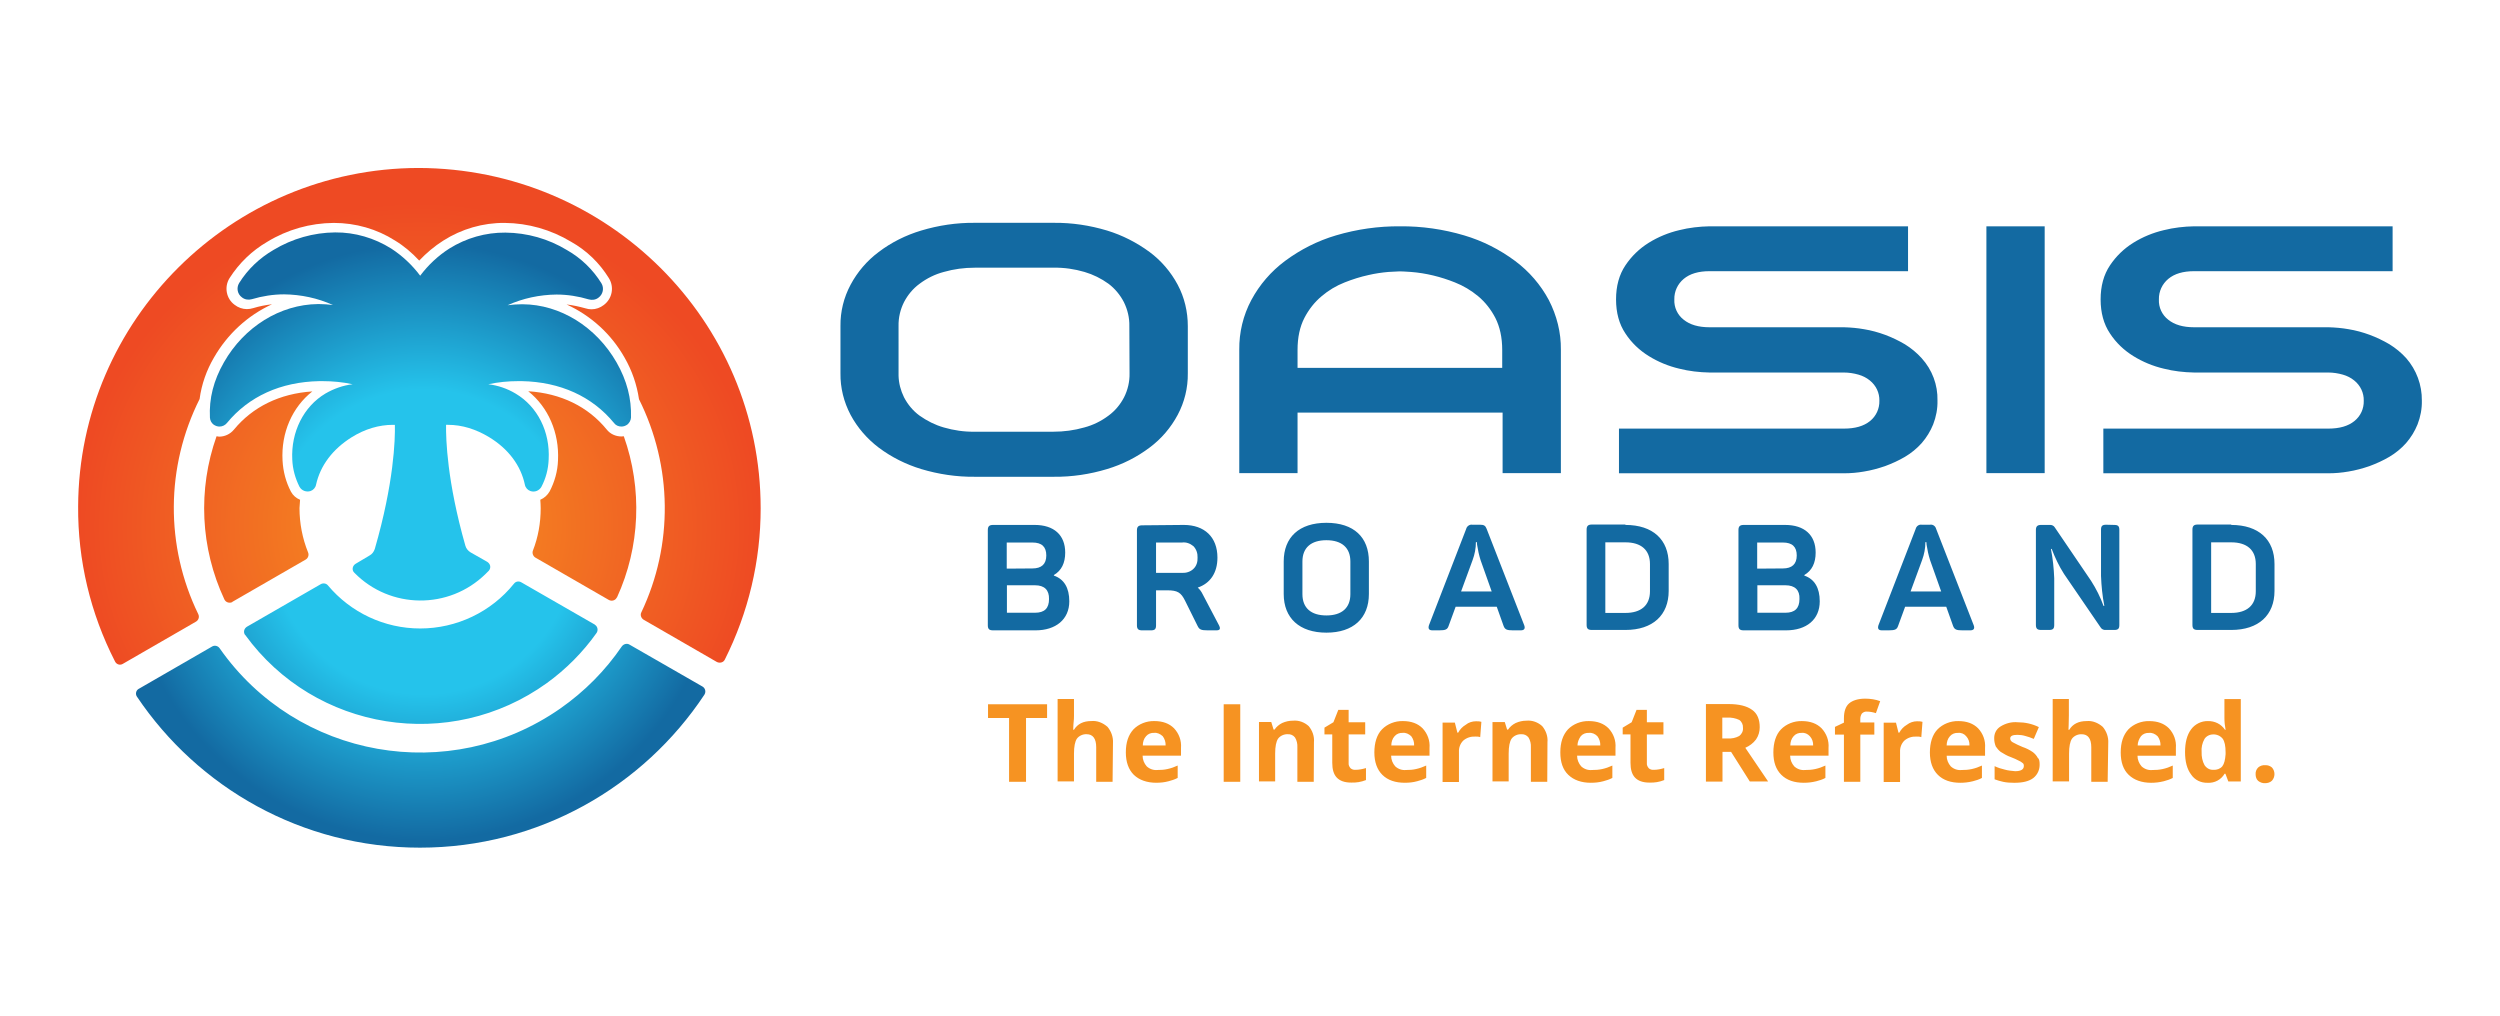
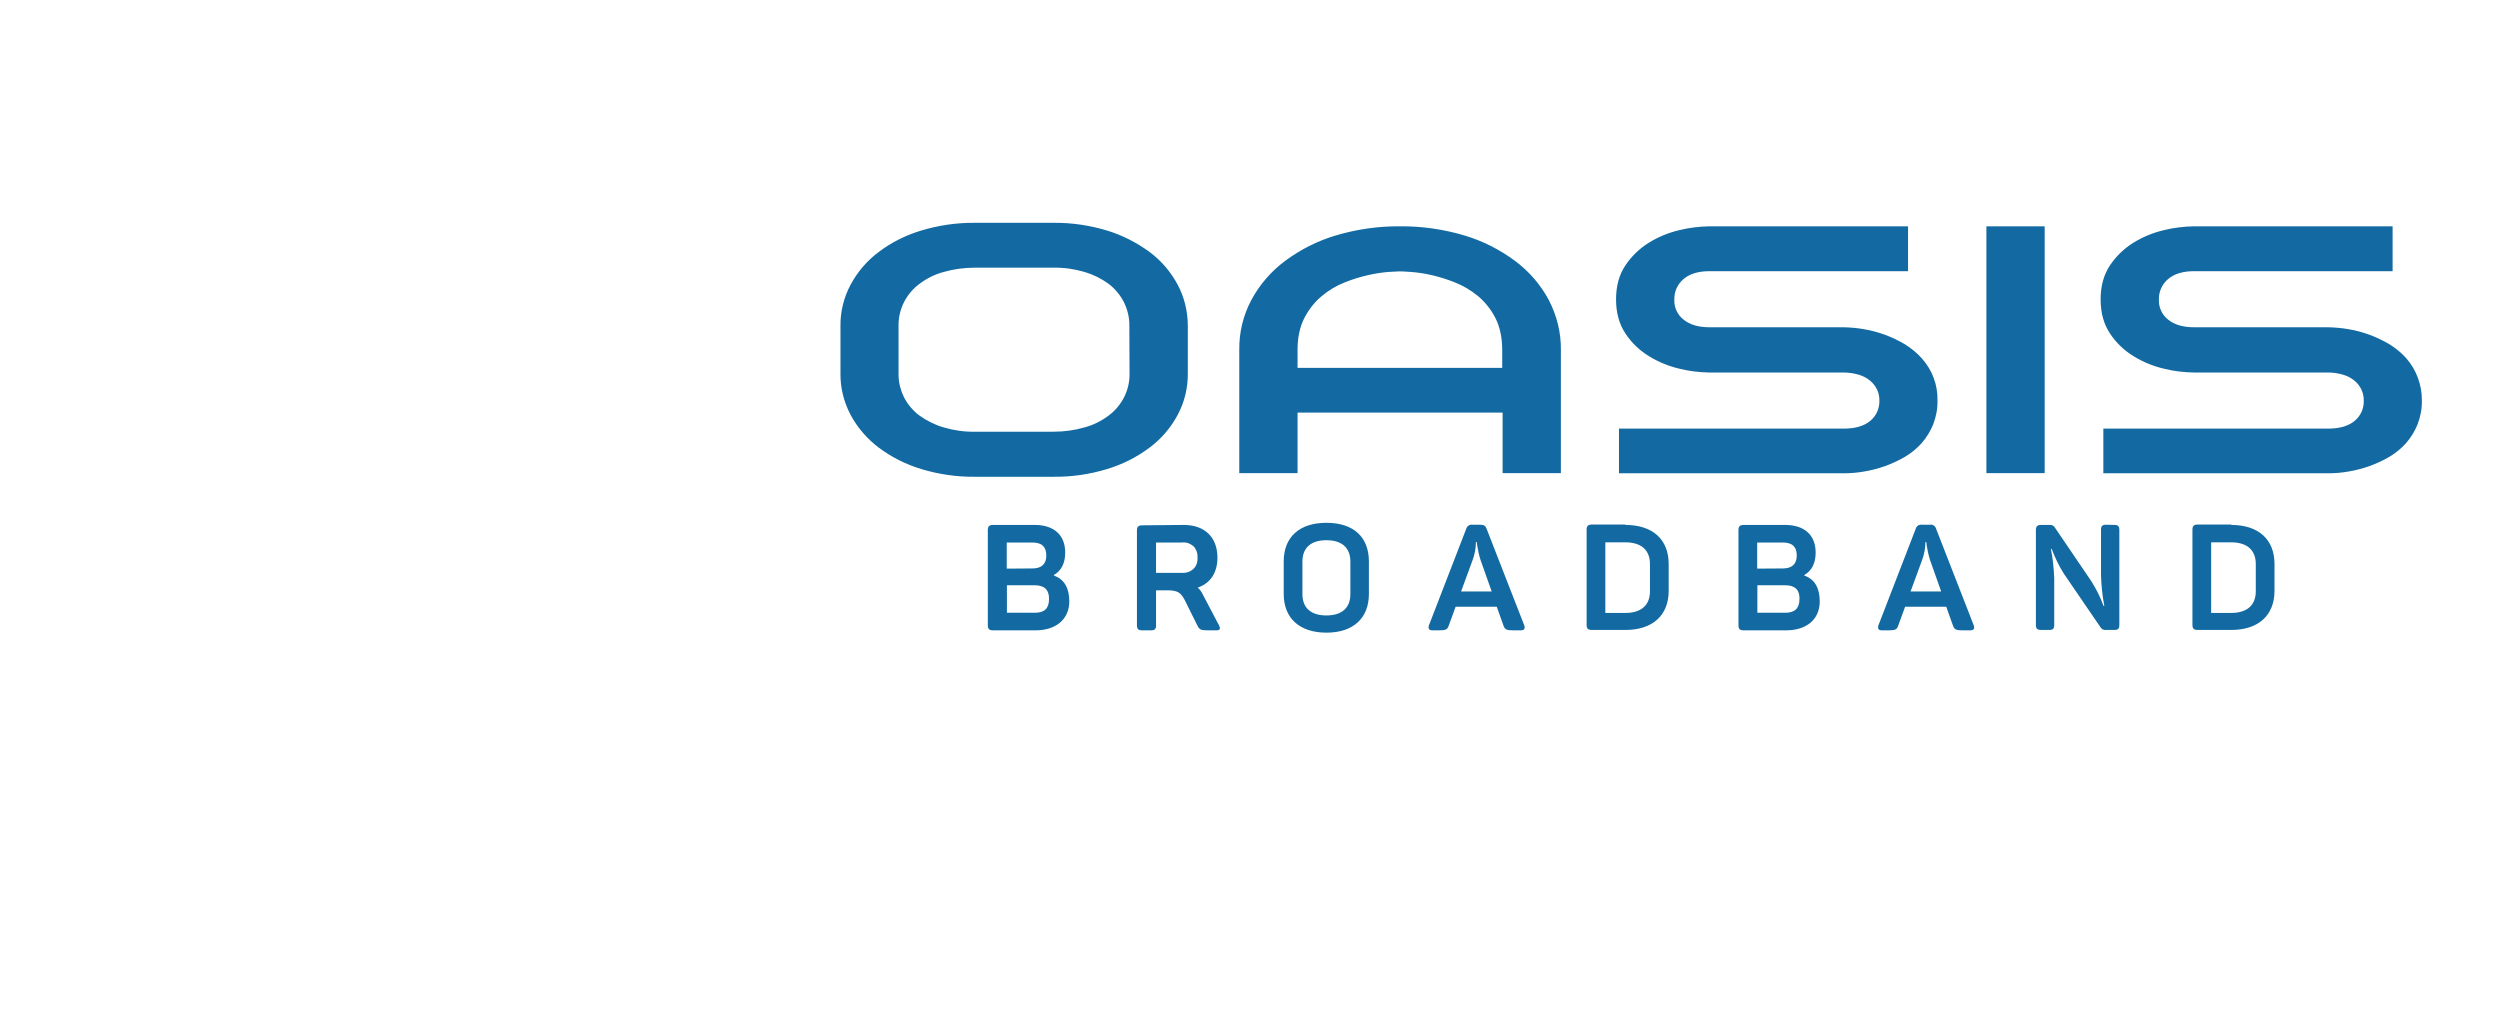
<svg xmlns="http://www.w3.org/2000/svg" height="130" viewBox="0 0 320 130" width="320">
  <radialGradient id="a" cx="50%" cy="71.933%" gradientTransform="matrix(.728 0 0 .945 .136 .04)" r="68.706%">
    <stop offset="0" stop-color="#f69322" />
    <stop offset="1" stop-color="#ee4a23" />
  </radialGradient>
  <radialGradient id="b" cx="50.507%" cy="50.308%" gradientTransform="matrix(1 0 0 .925 0 .038)" r="52.363%">
    <stop offset="0" stop-color="#25c3eb" />
    <stop offset=".51" stop-color="#25c3eb" />
    <stop offset="1" stop-color="#136aa2" />
  </radialGradient>
  <g fill="none" fill-rule="nonzero">
-     <path d="m97.365 65.062c0 6.734-1.57 13.344-4.585 19.358-.174.373-.623.497-.997.323-.025 0-.025-.025-.05-.025l-9.344-5.392c-.324-.199-.473-.621-.299-.944 4.112-8.648 3.987-18.712-.299-27.285-.274-1.864-.897-3.678-1.844-5.318-1.694-3.007-4.286-5.368-7.426-6.809.822.099 1.62.273 2.417.497.249.075.498.124.772.124.573 0 1.121-.199 1.57-.547 1.096-.82 1.371-2.311.648-3.454-1.196-1.938-2.841-3.529-4.834-4.647-2.567-1.541-5.482-2.386-8.497-2.41-2.766-.025-5.507.77-7.849 2.261-1.146.721-2.168 1.59-3.09 2.56-.922-.994-1.944-1.864-3.09-2.56-2.342-1.491-5.058-2.261-7.849-2.261-3.015.025-5.931.845-8.497 2.41-1.969 1.143-3.613 2.734-4.834 4.647-.723 1.143-.424 2.659.648 3.429.449.348.997.547 1.57.547.274 0 .548-.05.797-.124.797-.249 1.62-.398 2.417-.497-3.14 1.441-5.706 3.827-7.426 6.809-.947 1.615-1.595 3.429-1.844 5.318-4.336 8.648-4.411 18.811-.174 27.534.174.348.05.77-.299.969l-9.344 5.392c-.349.224-.797.099-.997-.273 0-.025-.025-.025-.025-.05-3.14-6.138-4.759-12.922-4.71-19.83.1-23.856 19.636-43.264 43.557-43.314 24.246.05 43.806 19.557 43.806 43.562zm-58.957-1.093c-.498-.199-.922-.572-1.171-1.044-.648-1.243-.997-2.584-1.071-3.976-.199-3.554 1.246-6.834 3.813-8.847-4.161.273-7.625 1.963-10.042 4.895-.473.572-1.171.895-1.894.895-.125-.025-.224-.025-.324-.05-2.417 6.809-2.068 14.314.997 20.874.174.373.598.522.972.373.025 0 .05-.025.05-.05l9.394-5.417c.299-.174.449-.572.299-.919-.723-1.789-1.096-3.728-1.096-5.666.025-.348.05-.721.075-1.069zm41.14-8.101c-.748 0-1.445-.323-1.894-.895-2.392-2.932-5.856-4.622-10.042-4.895 2.567 2.038 3.987 5.318 3.813 8.847-.05 1.392-.424 2.734-1.071 3.976-.274.472-.673.845-1.196 1.069.025.348.05.721.05 1.093 0 1.864-.324 3.703-.997 5.417-.125.323.025.721.324.895l9.394 5.417c.349.199.822.075.997-.273.025-.025.025-.05.05-.05 2.965-6.486 3.264-13.891.872-20.626-.075 0-.199.025-.299.025z" fill="url(#a)" />
-     <path d="m79.598 82.731c.224-.298.648-.422.972-.224l9.344 5.368c.349.199.473.646.274.994 0 .025-.025.025-.025.05-7.799 11.779-21.206 19.582-36.406 19.582-15.101 0-28.407-7.679-36.231-19.333-.224-.323-.125-.795.224-.994.025 0 .025-.025.05-.025l9.344-5.392c.324-.199.748-.099.972.224 9.893 14.14 29.429 17.594 43.607 7.704 3.09-2.162 5.756-4.846 7.874-7.952zm-25.815-2.286c-4.585 0-8.896-2.038-11.811-5.517-.224-.273-.623-.323-.922-.149l-9.444 5.442c-.349.224-.473.646-.274.994.025.025.025.05.05.05 8.946 12.326 26.239 15.084 38.623 6.163 2.467-1.789 4.61-3.951 6.354-6.411.224-.323.15-.795-.174-1.019-.025-.025-.05-.025-.05-.05l-9.419-5.417c-.299-.174-.698-.124-.922.174-2.915 3.628-7.351 5.74-12.011 5.74zm25.143-34.045c-2.616-4.572-7.226-7.43-12.036-7.455h-.125c-.598 0-1.196.05-1.794.124 1.969-.895 4.112-1.342 6.255-1.367 1.42 0 2.816.224 4.136.621.424.124.897.05 1.246-.224.573-.422.748-1.218.374-1.839-1.096-1.764-2.616-3.231-4.411-4.249-2.367-1.441-5.083-2.212-7.874-2.237-2.542-.025-5.034.696-7.176 2.038-1.445.919-2.716 2.112-3.738 3.479-1.022-1.367-2.292-2.56-3.713-3.479-2.143-1.342-4.635-2.087-7.176-2.063-2.766.025-5.482.795-7.874 2.237-1.794 1.044-3.314 2.485-4.411 4.249-.374.621-.224 1.416.374 1.839.349.273.822.348 1.246.224 1.346-.398 2.741-.621 4.136-.621 2.143.025 4.286.472 6.255 1.367-.598-.075-1.196-.124-1.794-.124h-.125c-4.834.05-9.444 2.907-12.036 7.455-1.321 2.311-1.919 4.622-1.794 7.082.025.348.174.671.473.895.224.149.473.249.748.249.374 0 .723-.174.947-.447 2.816-3.429 6.902-5.268 11.811-5.368h.449c1.296 0 2.567.124 3.837.398-1.246.149-2.417.572-3.489 1.193-2.791 1.665-4.411 4.92-4.236 8.449.05 1.218.374 2.386.922 3.479.274.497.872.721 1.42.547.349-.124.623-.422.698-.795.548-2.485 2.143-4.572 4.56-6.088 1.719-1.069 3.513-1.59 5.283-1.59h.249c.05 1.864-.125 7.43-2.567 15.879-.125.373-.349.671-.673.845l-1.794 1.069c-.349.224-.473.646-.274.994.05.05.075.099.125.149 4.585 4.672 12.11 4.746 16.795.149.125-.124.249-.249.399-.398.274-.298.274-.746-.05-1.044-.05-.05-.1-.075-.125-.099l-2.143-1.218c-.324-.199-.573-.497-.673-.87-2.342-8.225-2.492-13.618-2.467-15.457h.249c1.794 0 3.563.547 5.283 1.59 2.442 1.491 4.037 3.603 4.56 6.088.075.373.349.671.698.795.548.199 1.146-.05 1.42-.547.573-1.093.872-2.261.922-3.479.199-3.554-1.42-6.784-4.236-8.449-1.071-.646-2.268-1.044-3.489-1.193 1.271-.273 2.542-.398 3.837-.398h.449c4.934.099 9.02 1.963 11.811 5.368.224.298.573.447.947.447.274 0 .523-.099.748-.249.274-.224.449-.547.473-.895.075-2.435-.523-4.746-1.844-7.057z" fill="url(#b)" />
    <path d="m134.875 28.521c2.32-.025 4.616.322 6.836.99 1.946.594 3.792 1.535 5.439 2.748 1.497 1.114 2.72 2.55 3.593 4.184.873 1.634 1.297 3.466 1.297 5.298v6.041c.025 1.857-.424 3.689-1.297 5.323-.873 1.634-2.096 3.07-3.593 4.184-1.647 1.238-3.468 2.154-5.439 2.748-2.196.668-4.516 1.015-6.836.99h-10.105c-2.32.025-4.641-.322-6.861-.99-1.946-.594-3.792-1.51-5.439-2.748-1.472-1.114-2.72-2.55-3.593-4.184-.873-1.659-1.322-3.466-1.297-5.323v-6.041c-.025-1.857.424-3.664 1.297-5.298.873-1.634 2.096-3.07 3.593-4.184 1.622-1.238 3.468-2.154 5.439-2.748 2.221-.668 4.541-1.015 6.861-.99zm.448 5.744-10.553 0c-1.347 0-2.67.173-3.967.545-1.123.297-2.171.817-3.094 1.51-.848.619-1.522 1.436-1.996 2.352-.474.941-.724 2.005-.699 3.07l.001 6.359c.026.953.271 1.882.698 2.751.474.916 1.148 1.733 1.996 2.352.948.668 1.971 1.188 3.094 1.51 1.272.371 2.62.569 3.967.545h10.055c1.347 0 2.67-.173 3.967-.545 1.123-.297 2.171-.817 3.094-1.51.848-.619 1.522-1.436 1.996-2.352.474-.941.724-2.005.699-3.07l-.025-6.041c.025-1.065-.225-2.104-.699-3.07-.474-.916-1.148-1.733-1.971-2.352-.923-.668-1.971-1.188-3.069-1.51-1.272-.371-2.595-.569-3.942-.545zm112.674 17.008c.025 1.04-.175 2.08-.549 3.045-.349.866-.848 1.683-1.472 2.401-.624.693-1.347 1.287-2.146 1.758s-1.672.866-2.545 1.188c-.873.297-1.771.545-2.695.693-.848.149-1.697.223-2.57.223h-28.792v-5.719h28.792c1.447 0 2.545-.322 3.343-.966.798-.644 1.223-1.609 1.198-2.599.025-1.015-.424-1.956-1.223-2.599-.424-.347-.923-.594-1.447-.743-.599-.173-1.247-.272-1.871-.272h-17.19c-1.322-.025-2.62-.173-3.892-.495-1.372-.322-2.695-.866-3.892-1.609s-2.221-1.708-2.994-2.897c-.798-1.188-1.198-2.649-1.198-4.357s.399-3.169 1.198-4.357c.773-1.164 1.796-2.154 2.994-2.897 1.198-.743 2.52-1.287 3.892-1.609 1.272-.322 2.595-.47 3.892-.495h25.399v5.744h-25.399c-1.422 0-2.52.322-3.318.99-.773.644-1.223 1.609-1.198 2.624-.05 1.015.399 1.981 1.198 2.599.798.644 1.896.966 3.318.966h17.215c.848.025 1.722.099 2.545.248.923.149 1.821.396 2.695.718.873.322 1.746.743 2.545 1.213.798.495 1.522 1.089 2.146 1.783 1.347 1.485 2.071 3.416 2.021 5.422zm6.262-22.306h7.46v31.59h-7.46zm55.738 22.306c.025 1.04-.175 2.08-.549 3.045-.349.866-.848 1.683-1.472 2.401-.624.693-1.347 1.287-2.146 1.758-.798.47-1.672.866-2.545 1.188-.873.297-1.771.545-2.695.693-.848.149-1.697.223-2.57.223h-28.792v-5.719h28.792c1.447 0 2.545-.322 3.343-.966.798-.644 1.223-1.584 1.198-2.599.025-1.015-.424-1.956-1.223-2.599-.424-.347-.923-.594-1.447-.743-.599-.173-1.247-.272-1.871-.272h-17.165c-1.322-.025-2.62-.173-3.892-.495-1.372-.322-2.695-.866-3.892-1.609-1.198-.743-2.221-1.708-2.994-2.897-.798-1.188-1.198-2.649-1.198-4.357s.399-3.169 1.198-4.357c.773-1.164 1.796-2.154 2.994-2.897 1.198-.743 2.52-1.287 3.892-1.609 1.272-.322 2.595-.47 3.892-.495h25.399v5.744h-25.399c-1.422 0-2.52.322-3.318.99-.773.644-1.223 1.609-1.198 2.624-.05 1.015.399 1.981 1.198 2.599.798.644 1.896.966 3.318.966h17.215c.848.025 1.722.099 2.545.248.923.149 1.821.396 2.695.718.873.322 1.746.743 2.545 1.213.798.495 1.522 1.089 2.146 1.783 1.297 1.485 2.021 3.416 1.996 5.422zm-130.787-22.306c2.769-.025 5.539.371 8.208 1.164 2.345.693 4.541 1.807 6.512 3.268 1.796 1.337 3.268 3.045 4.316 5.001 1.023 1.981 1.572 4.159 1.547 6.363v15.795h-7.46v-7.749h-26.247v7.749h-7.46v-15.795c-.025-2.203.499-4.407 1.547-6.363 1.048-1.956 2.52-3.664 4.316-5.001 1.971-1.461 4.167-2.575 6.512-3.268 2.67-.792 5.439-1.188 8.208-1.164zm-.05 5.768c-.225 0-.724.025-1.447.074-.848.074-1.697.198-2.545.396-1.023.223-2.046.545-3.044.941-1.073.421-2.071 1.015-2.944 1.758-.923.767-1.672 1.733-2.221 2.798-.574 1.114-.873 2.476-.873 4.085v2.302h26.197v-2.302c0-1.584-.299-2.946-.873-4.085-.549-1.065-1.297-2.03-2.221-2.798-.898-.743-1.896-1.337-2.969-1.758-1.796-.718-3.693-1.188-5.614-1.337-.724-.05-1.223-.074-1.447-.074zm-46.731 32.456c2.47 0 3.917 1.287 3.917 3.54 0 1.337-.474 2.302-1.447 2.872v.074c1.297.446 1.971 1.56 1.971 3.293 0 2.327-1.746 3.714-4.316 3.714h-5.439c-.474 0-.674-.149-.674-.644v-12.205c0-.47.2-.644.674-.644zm-.274 5.57c1.148 0 1.771-.545 1.771-1.659 0-1.114-.574-1.659-1.771-1.659h-3.293v3.342zm.324 2.154h-3.593v3.516h3.593c1.223 0 1.796-.569 1.796-1.758.025-1.139-.574-1.758-1.796-1.758zm19.037-7.724c2.67 0 4.316 1.56 4.316 4.184 0 1.956-.923 3.293-2.52 3.837.249.223.474.52.624.842l2.096 3.986c.225.446.125.644-.324.644h-1.123c-.848 0-1.073-.099-1.297-.569l-1.597-3.218c-.524-1.065-.973-1.337-2.295-1.337h-1.422v4.481c0 .47-.15.644-.649.644h-1.123c-.474 0-.674-.149-.674-.644v-12.156c0-.47.2-.644.674-.644zm1.771 4.184c.025-.545-.15-1.065-.524-1.461-.424-.347-.923-.545-1.472-.47h-3.318v3.887h3.318c.549.025 1.098-.149 1.472-.52.399-.371.549-.916.524-1.436zm11.028.495c0-3.095 1.971-4.951 5.464-4.951 3.518 0 5.439 1.857 5.439 4.951v4.159c0 3.095-1.996 4.951-5.439 4.951s-5.464-1.857-5.464-4.951zm8.533 0c0-1.758-1.098-2.723-3.069-2.723-1.971 0-3.069.966-3.069 2.723v4.184c0 1.758 1.098 2.723 3.069 2.723 1.971 0 3.069-.966 3.069-2.723zm22.255 8.17c.15.421 0 .644-.449.644h-.998c-.773 0-1.023-.099-1.198-.569l-.873-2.451h-5.264l-.898 2.451c-.15.446-.374.569-1.198.569h-.873c-.449 0-.574-.223-.449-.644l4.765-12.329c.075-.347.449-.619.798-.545h1.023c.449 0 .649.124.798.52zm-5.589-8.343c-.2-.644-.349-1.312-.449-1.981l-.025-.322h-.125c0 .792-.15 1.56-.424 2.302l-1.472 4.011h3.917zm18.538-4.506c3.518 0 5.539 1.882 5.539 5.001v3.441c0 3.095-2.021 5.001-5.539 5.001h-4.291c-.474 0-.674-.149-.674-.644v-12.205c0-.47.2-.644.674-.644h4.291zm3.144 5.001c0-1.783-1.123-2.773-3.144-2.773h-2.57v9.036h2.57c1.996 0 3.144-.966 3.144-2.773zm17.29-5.001c2.47 0 3.917 1.287 3.917 3.54 0 1.337-.474 2.302-1.447 2.872v.074c1.297.446 1.971 1.56 1.971 3.293 0 2.327-1.697 3.714-4.316 3.714h-5.414c-.474 0-.674-.149-.674-.644v-12.205c0-.47.2-.644.674-.644zm-.274 5.57c1.148 0 1.771-.545 1.771-1.659 0-1.114-.574-1.659-1.771-1.659h-3.293v3.342zm.324 2.154h-3.593v3.516h3.593c1.198 0 1.796-.569 1.796-1.758.05-1.139-.574-1.758-1.796-1.758zm24.102 5.125c.15.421 0 .644-.449.644h-.998c-.773 0-1.023-.099-1.198-.569l-.873-2.451h-5.264l-.898 2.451c-.15.446-.374.569-1.198.569h-.873c-.449 0-.574-.223-.449-.644l4.765-12.329c.075-.347.424-.619.798-.545h1.023c.349-.074.699.149.798.52zm-5.589-8.343c-.2-.644-.349-1.312-.449-1.981l-.025-.322h-.125c0 .792-.15 1.56-.424 2.302l-1.472 4.011h3.917zm23.578-4.506c.474 0 .649.149.649.644v12.156c0 .47-.15.644-.649.644h-1.098c-.249.025-.524-.099-.649-.322l-4.691-6.858c-.649-1.015-1.148-2.08-1.572-3.194h-.1c.249 1.238.374 2.525.424 3.763v5.966c0 .47-.15.644-.649.644h-1.023c-.474 0-.674-.149-.674-.644v-12.156c0-.47.2-.644.674-.644h1.098c.249-.025.524.099.649.322l4.641 6.833c.649 1.015 1.198 2.104 1.597 3.218h.1c-.249-1.287-.374-2.55-.424-3.837v-5.917c0-.47.15-.644.649-.644zm14.97 0c3.518 0 5.539 1.882 5.539 5.001v3.441c0 3.095-2.021 5.001-5.539 5.001h-4.291c-.474 0-.674-.149-.674-.644v-12.205c0-.47.2-.644.674-.644h4.291zm3.144 5.001c0-1.783-1.123-2.773-3.144-2.773h-2.57v9.036h2.57c1.996 0 3.144-.966 3.144-2.773z" fill="#136aa2" />
-     <path d="m131.282 100.07h-2.121v-8.17h-2.694v-1.758h7.56v1.758h-2.695v8.17zm11.128-0h-2.096v-4.432c0-1.089-.424-1.659-1.223-1.659-.474-.025-.973.198-1.247.569-.249.371-.374 1.015-.374 1.906v3.565h-2.096v-10.547h2.096v2.129c0 .149 0 .569-.075 1.188l-.025.619h.1c.449-.743 1.198-1.114 2.221-1.114.748-.074 1.472.223 2.071.743.474.569.748 1.312.699 2.08zm5.614.124c-1.223 0-2.196-.347-2.894-1.015-.674-.668-1.023-1.634-1.023-2.872 0-1.287.324-2.228.973-2.946.674-.693 1.672-1.089 2.67-1.065 1.098 0 1.921.322 2.52.916.649.693.973 1.584.898 2.525v.99h-4.915c0 .52.2.99.524 1.362.374.347.873.52 1.372.47.449 0 .873-.025 1.297-.124.449-.099.873-.248 1.297-.446v1.584c-.374.198-.773.322-1.148.421-.549.149-1.073.198-1.572.198zm-.299-6.387c-.374-.025-.773.124-1.023.421-.299.322-.424.767-.424 1.188h2.919c.025-.421-.125-.866-.374-1.188-.324-.297-.724-.47-1.098-.421zm8.907 6.264v-9.928h2.121v9.928zm11.527-0h-2.096v-4.432c.025-.421-.075-.866-.299-1.238-.225-.297-.574-.446-.923-.421-.474-.025-.973.198-1.247.569-.249.371-.374 1.015-.374 1.906v3.565h-2.071v-7.6h1.572l.299.966h.125c.225-.347.574-.644.973-.842.449-.198.898-.297 1.372-.297.748-.074 1.472.198 2.021.693.474.569.748 1.312.674 2.08zm5.364-1.535c.449 0 .898-.099 1.322-.223v1.535c-.624.248-1.247.347-1.896.322-.848 0-1.447-.223-1.846-.644-.399-.421-.574-1.065-.574-1.882v-3.639h-.998v-.866l1.148-.693.624-1.584h1.322v1.584h2.121v1.56h-2.121v3.664c-.025.248.075.47.249.668.175.149.399.223.649.198zm6.312 1.659c-1.223 0-2.196-.322-2.894-1.015-.674-.668-1.023-1.634-1.023-2.872 0-1.238.324-2.278.973-2.946.674-.693 1.672-1.089 2.67-1.065 1.098 0 1.921.322 2.52.916.649.693.973 1.584.898 2.525v.99h-4.915c0 .52.2.99.524 1.362.374.347.873.52 1.372.47.449 0 .873-.025 1.297-.124.449-.099.873-.248 1.297-.446v1.584c-.374.198-.773.322-1.148.421-.549.149-1.048.198-1.572.198zm-.299-6.387c-.374-.025-.773.124-1.023.421-.299.322-.424.767-.424 1.188h2.919c.025-.421-.125-.866-.374-1.188-.324-.297-.699-.47-1.098-.421zm9.381-1.485c.225 0 .474 0 .699.074l-.15 1.956c-.2-.074-.424-.074-.624-.074-.574-.025-1.123.149-1.547.52-.374.371-.574.891-.549 1.436v3.862h-2.096v-7.6h1.572l.324 1.287h.1c.225-.421.549-.767.973-1.015.349-.297.848-.446 1.297-.446zm9.132 7.749h-2.096v-4.432c.025-.421-.075-.866-.299-1.238-.225-.297-.574-.446-.923-.421-.474-.025-.973.198-1.247.569-.249.371-.374 1.015-.374 1.906v3.565h-2.071v-7.6h1.572l.299.966h.125c.225-.347.574-.644.973-.842.449-.198.898-.297 1.372-.297.748-.074 1.472.198 2.021.693.474.569.748 1.312.674 2.08zm5.589.124c-1.223 0-2.196-.347-2.894-1.015-.699-.668-1.023-1.634-1.023-2.872 0-1.287.324-2.228.973-2.946.674-.693 1.672-1.089 2.67-1.065 1.098 0 1.921.322 2.52.916.649.693.973 1.584.898 2.525v.99h-4.915c0 .52.2.99.524 1.362.374.347.873.52 1.372.47.449 0 .873-.025 1.322-.124s.873-.248 1.297-.446v1.584c-.374.198-.773.322-1.148.421-.549.149-1.073.198-1.597.198zm-.274-6.387c-.374-.025-.773.124-1.023.421-.249.347-.424.767-.424 1.188h2.919c.025-.421-.125-.866-.374-1.188-.299-.297-.674-.47-1.098-.421zm8.333 4.729c.449 0 .898-.099 1.322-.223v1.535c-.624.248-1.247.347-1.896.322-.848 0-1.447-.223-1.846-.644-.399-.421-.574-1.065-.574-1.882v-3.639h-.998v-.866l1.148-.693.624-1.584h1.322v1.584h2.121v1.56h-2.121v3.664c-.025.248.075.47.249.668.15.149.424.223.649.198zm8.782-2.278v3.788h-2.121v-9.928h2.894c1.347 0 2.345.248 3.019.743.674.47.973 1.238.973 2.228 0 .545-.15 1.089-.474 1.56-.349.47-.848.842-1.372 1.065 1.522 2.228 2.47 3.664 2.919 4.308h-2.345l-2.395-3.788h-1.098zm0-1.733h.674c.524.025 1.023-.074 1.472-.322.324-.248.524-.644.474-1.065.025-.371-.15-.767-.474-.99-.474-.223-.998-.322-1.522-.297h-.649v2.674zm10.429 5.669c-1.223 0-2.196-.322-2.894-1.015-.699-.693-1.023-1.634-1.023-2.872 0-1.238.324-2.278.973-2.946.674-.693 1.672-1.089 2.67-1.065 1.098 0 1.921.322 2.52.916.649.693.973 1.584.898 2.525v.99h-4.915c0 .52.2.99.524 1.362.374.347.873.52 1.372.47.449 0 .873-.025 1.322-.124.449-.099.873-.248 1.297-.446v1.584c-.349.198-.773.322-1.148.421-.599.149-1.098.198-1.597.198zm-.299-6.387c-.374-.025-.773.124-1.023.421-.299.322-.424.767-.424 1.188h2.919c.025-.421-.125-.866-.424-1.188-.274-.297-.649-.47-1.048-.421zm9.306.223h-1.796v6.041h-2.096v-6.041h-1.148v-.99l1.148-.545v-.569c0-.866.225-1.51.649-1.882.424-.371 1.123-.619 2.071-.619.649 0 1.322.099 1.921.322l-.549 1.535c-.374-.124-.773-.198-1.148-.198-.249-.025-.474.074-.649.248-.125.198-.2.421-.2.668v.47h1.796zm5.464-1.708c.225 0 .474 0 .699.074l-.15 1.956c-.2-.074-.424-.074-.624-.074-.574-.025-1.123.149-1.547.52-.374.371-.574.891-.549 1.436v3.862h-2.096v-7.6h1.572l.324 1.287h.1c.225-.421.549-.767.973-1.015.374-.297.848-.446 1.297-.446zm5.564 7.873c-1.223 0-2.196-.322-2.894-1.015-.674-.668-1.023-1.634-1.023-2.872 0-1.238.324-2.278.973-2.946.674-.693 1.672-1.089 2.67-1.065 1.098 0 1.921.322 2.52.916.649.693.973 1.584.898 2.525v.99h-4.915c0 .52.2.99.524 1.362.374.347.873.52 1.372.47.449 0 .873-.025 1.322-.124.449-.099.873-.248 1.297-.446v1.584c-.349.198-.773.322-1.148.421-.599.149-1.123.198-1.597.198zm-.324-6.387c-.374-.025-.773.124-1.023.421-.299.322-.424.767-.424 1.188h2.919c.025-.446-.125-.866-.424-1.188-.249-.297-.624-.47-1.048-.421zm10.454 3.986c.025.693-.249 1.337-.798 1.783-.549.421-1.347.619-2.445.619-.474 0-.973-.025-1.422-.124-.374-.074-.748-.198-1.098-.322v-1.683c.424.198.873.347 1.322.446.424.124.848.149 1.297.198.748 0 1.123-.223 1.123-.668 0-.149-.025-.297-.15-.371-.15-.124-.324-.248-.524-.322-.249-.124-.574-.297-.998-.446-.449-.149-.898-.421-1.297-.668-.249-.198-.449-.421-.624-.693-.125-.322-.2-.644-.2-.99-.025-.644.249-1.213.798-1.56.674-.421 1.447-.619 2.221-.545.923 0 1.846.198 2.695.619l-.649 1.51c-.374-.149-.748-.297-1.073-.371-.324-.099-.674-.149-1.023-.149-.624 0-.923.149-.923.47 0 .198.125.371.299.47.424.223.848.446 1.297.619.449.149.898.371 1.322.668.249.198.474.446.624.743.175.099.225.446.225.767zm8.707 2.278h-2.096v-4.432c0-1.089-.424-1.659-1.223-1.659-.474-.025-.973.198-1.247.569-.249.371-.374 1.015-.374 1.906v3.565h-2.096v-10.547h2.071v2.129c0 .149 0 .569-.025 1.188l-.025.619h.1c.449-.743 1.198-1.114 2.221-1.114.748-.074 1.472.223 2.071.743.474.569.748 1.312.699 2.08zm5.589.124c-1.223 0-2.196-.347-2.894-1.015-.699-.668-1.023-1.634-1.023-2.872 0-1.287.324-2.228.973-2.946.674-.693 1.672-1.089 2.67-1.065 1.098 0 1.921.322 2.52.916.649.693.973 1.584.898 2.525v.99h-4.915c0 .52.2.99.524 1.362.374.347.873.52 1.372.47.449 0 .873-.025 1.322-.124s.873-.248 1.297-.446v1.584c-.374.198-.773.322-1.148.421-.599.149-1.123.198-1.597.198zm-.299-6.387c-.374-.025-.773.124-1.023.421-.249.347-.424.767-.424 1.188h2.919c.025-.421-.125-.866-.374-1.188-.324-.297-.699-.47-1.098-.421zm7.51 6.387c-.848.025-1.647-.347-2.121-1.065-.524-.693-.773-1.659-.773-2.872 0-1.213.249-2.203.773-2.897.474-.668 1.322-1.089 2.146-1.065.873-.025 1.697.371 2.196 1.114h.075c-.1-.52-.15-.99-.15-1.51v-2.426h2.096v10.547h-1.597l-.374-.99h-.1c-.449.767-1.272 1.213-2.171 1.164zm.724-1.659c.449.025.873-.124 1.148-.446.249-.322.374-.842.424-1.56v-.223c0-.842-.125-1.411-.374-1.758-.299-.371-.773-.569-1.223-.545-.449 0-.873.223-1.098.569-.299.52-.424 1.114-.374 1.683-.025.569.1 1.188.374 1.683.274.396.674.619 1.123.594zm5.414.569c-.025-.322.1-.644.324-.866.249-.223.574-.322.898-.297.324-.025.649.099.873.297.424.47.424 1.213 0 1.683-.225.223-.549.322-.873.322-.324.025-.649-.099-.898-.297-.225-.198-.324-.52-.324-.842z" fill="#f69322" />
  </g>
</svg>